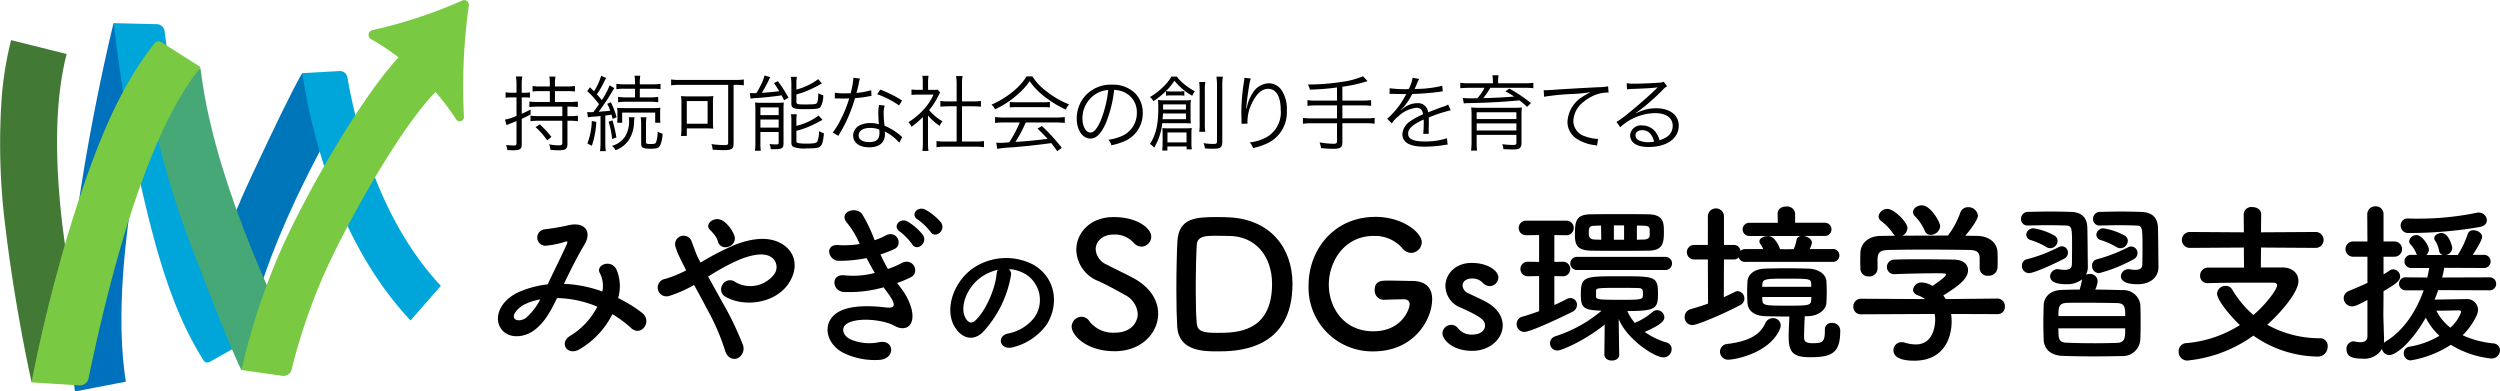
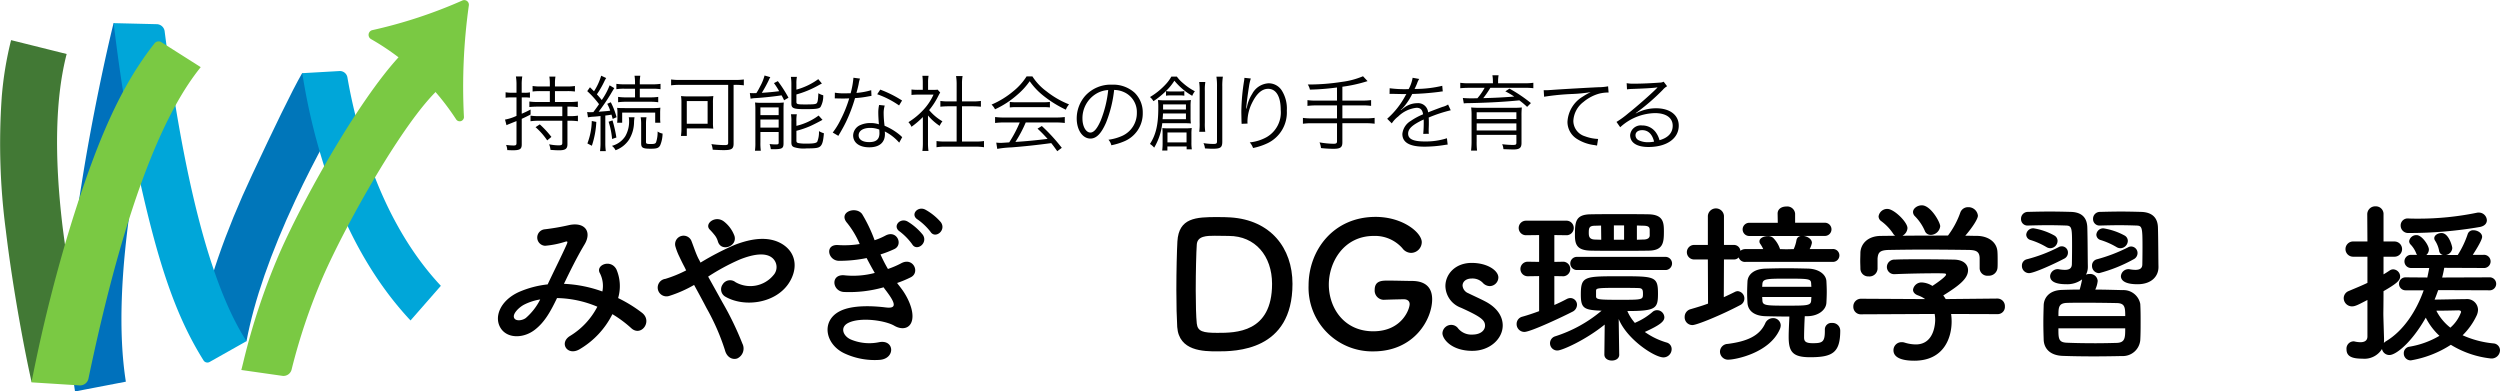
<svg xmlns="http://www.w3.org/2000/svg" id="グループ_49" data-name="グループ 49" width="424" height="66.386" viewBox="0 0 424 66.386">
  <defs>
    <clipPath id="clip-path">
      <rect id="長方形_3" data-name="長方形 3" width="424" height="66.386" fill="none" />
    </clipPath>
    <clipPath id="clip-path-3">
      <rect id="長方形_1" data-name="長方形 1" width="79.517" height="65.367" fill="none" />
    </clipPath>
  </defs>
  <g id="グループ_48" data-name="グループ 48" clip-path="url(#clip-path)">
    <g id="グループ_47" data-name="グループ 47">
      <g id="グループ_46" data-name="グループ 46" clip-path="url(#clip-path)">
        <path id="パス_74" data-name="パス 74" d="M70.656,69.63c1.451-7.718,4.5-16.572,9.072-26.319,3.638-7.762,6.76-14.259,8.5-17.266,0,0,8.458,3.548,7.508,5.186-1.676,2.892-5.165,8.909-8.628,16.3-4.221,9-7.019,17.067-8.316,23.967Z" transform="translate(-36.987 -13.634)" fill="#0076ba" />
        <path id="パス_75" data-name="パス 75" d="M24.879,59.885A146,146,0,0,1,26.826,35.7c1.725-11.12,4.3-22.858,5.455-27.462l8.26,4.732c-1.116,4.453-3.439,13.719-5.089,24.361-2,12.921-2.37,23.591-1.088,31.711L25.742,70.7a76.772,76.772,0,0,1-.862-10.811" transform="translate(-13.018 -4.31)" fill="#0071bc" />
        <path id="パス_76" data-name="パス 76" d="M40.424,8.233l7.381.179a1.383,1.383,0,0,1,1.287,1.259c4.026,31.213,9.285,45.378,13.878,52.5L56.71,65.7a.774.774,0,0,1-1.046-.29c-4.645-7.428-7.57-16.116-10.715-30.146-2.535-11.305-3.839-21.649-4.331-25.542-.084-.669-.157-1.246-.193-1.484" transform="translate(-21.161 -4.31)" fill="#00a6d9" />
        <path id="パス_77" data-name="パス 77" d="M107.54,25.643l6.37-.364a1.3,1.3,0,0,1,1.314,1.129,92.125,92.125,0,0,0,3.761,14.478c2.986,8.451,7.051,15.455,12.081,20.82l-5.145,5.877c-5.8-6.189-10.458-14.171-13.834-23.727a104.2,104.2,0,0,1-4.343-17.092c-.085-.488-.159-.91-.2-1.12" transform="translate(-56.295 -13.232)" fill="#00a6d9" />
        <path id="パス_102" data-name="パス 102" d="M2.786-8.022v3.136a7.863,7.863,0,0,1-1.946.63l.252.952a5.422,5.422,0,0,1,.546-.238c.49-.2.728-.294,1.148-.462V-.266c0,.322-.112.406-.5.406a10.56,10.56,0,0,1-1.26-.1,2.861,2.861,0,0,1,.2.882c.49.014.686.028.91.028,1.232,0,1.54-.2,1.54-.994v-4.34c.644-.294.868-.406,1.5-.728v-.854a15.075,15.075,0,0,1-1.5.714V-8.022H4.13a6.135,6.135,0,0,1,.938.056v-.91a4.318,4.318,0,0,1-.952.07H3.668v-1.358a7.9,7.9,0,0,1,.1-1.4H2.688a8.394,8.394,0,0,1,.1,1.414v1.344h-.8A6.257,6.257,0,0,1,.938-8.89v.924a7.838,7.838,0,0,1,1.036-.056ZM8.442-9.086v1.848H6.4A9.627,9.627,0,0,1,4.97-7.322v.938A13.092,13.092,0,0,1,6.4-6.454h4.158v1.61H6.594a8.312,8.312,0,0,1-1.428-.084v.952A10.449,10.449,0,0,1,6.594-4.06h3.962V-.294c0,.322-.14.406-.616.406A7.689,7.689,0,0,1,8.316-.07a3.392,3.392,0,0,1,.238.952C9.17.924,9.59.952,10,.952c1.078,0,1.428-.252,1.428-1.036V-4.06h.42a9.249,9.249,0,0,1,1.358.084v-.952a7.551,7.551,0,0,1-1.358.084h-.42v-1.61h.336a9.892,9.892,0,0,1,1.428.084v-.952a9.5,9.5,0,0,1-1.428.084H9.31V-9.086h2.058a9.542,9.542,0,0,1,1.33.07v-.938a8.34,8.34,0,0,1-1.33.084H9.31v-.56a6.761,6.761,0,0,1,.084-1.12H8.358a7.135,7.135,0,0,1,.084,1.12v.56H6.832a8.146,8.146,0,0,1-1.316-.084v.938a9.578,9.578,0,0,1,1.316-.07ZM6.02-2.968A11.42,11.42,0,0,1,7.994-.728l.714-.588A16.128,16.128,0,0,0,6.734-3.444Zm8.89-1.666a5.772,5.772,0,0,1,.91-.112c.266-.014.56-.042,1.218-.112V-.294a10.38,10.38,0,0,1-.084,1.386h.98A9.665,9.665,0,0,1,17.85-.294V-4.942c.462-.056.588-.07,1.05-.154.084.28.112.378.2.728l.658-.294a12.207,12.207,0,0,0-.98-2.534l-.6.266a7.125,7.125,0,0,1,.5,1.162c-.462.07-.728.084-1.96.182a34.465,34.465,0,0,0,1.96-2.856c.546-.924.546-.924.7-1.148l-.8-.476a11.105,11.105,0,0,1-1.33,2.492c-.35-.434-.406-.5-.826-.966a15.976,15.976,0,0,0,1.316-2.31A3.421,3.421,0,0,1,18-11.3L17.15-11.7a10.1,10.1,0,0,1-1.218,2.646l-.686-.686-.462.658a15.214,15.214,0,0,1,2,2.212c-.392.574-.392.574-.966,1.344-.182.014-.462.014-.56.014a2.96,2.96,0,0,1-.49-.028Zm7.98-4.858v1.47H21.406a9.265,9.265,0,0,1-1.386-.084v.91a9.529,9.529,0,0,1,1.386-.084h4.046a9.061,9.061,0,0,1,1.372.084v-.91a9.4,9.4,0,0,1-1.386.084H23.7v-1.47h2.114a9.213,9.213,0,0,1,1.4.084v-.91a9.549,9.549,0,0,1-1.414.084H23.7v-.294a6.707,6.707,0,0,1,.084-1.162h-.98a6.76,6.76,0,0,1,.084,1.148v.308H21.154a9.627,9.627,0,0,1-1.428-.084v.91a8.043,8.043,0,0,1,1.414-.084ZM15.554-4.018A11.266,11.266,0,0,1,14.812-.21l.756.392a14.875,14.875,0,0,0,.756-4.046Zm2.856.126A13.354,13.354,0,0,1,19-.966l.728-.252a21.659,21.659,0,0,0-.658-2.9Zm2.3.168V-5.446h5.6v1.722h.882a6.206,6.206,0,0,1-.042-.84v-.8a8.286,8.286,0,0,1,.042-.91,9.994,9.994,0,0,1-1.47.07H21.182c-.686,0-1.05-.014-1.33-.042a5.093,5.093,0,0,1,.056.924v.7a6.417,6.417,0,0,1-.056.9Zm3.136-.924a6.659,6.659,0,0,1,.084,1.176V-.224c0,.756.28.91,1.624.91,1.022,0,1.344-.112,1.6-.574a5.3,5.3,0,0,0,.406-2,1.964,1.964,0,0,1-.84-.35A5.387,5.387,0,0,1,26.46-.406c-.112.238-.308.294-.91.294-.658,0-.8-.056-.8-.336V-3.472a6.659,6.659,0,0,1,.084-1.176Zm-2.016,0a3.2,3.2,0,0,1,.056.63,5.013,5.013,0,0,1-.644,2.576A3.858,3.858,0,0,1,18.97.2a2.035,2.035,0,0,1,.616.742A4.638,4.638,0,0,0,21.854-.826a5.768,5.768,0,0,0,.868-2.954,5.853,5.853,0,0,1,.084-.868Zm16.856-5.5V-.322c0,.322-.112.392-.63.392A17.231,17.231,0,0,1,35.84-.1a3.359,3.359,0,0,1,.224.952c.756.042,1.386.07,1.862.07,1.358,0,1.68-.21,1.68-1.12V-10.15h.28a11.192,11.192,0,0,1,1.456.084v-.994a11.194,11.194,0,0,1-1.484.084h-9.38a10.68,10.68,0,0,1-1.47-.084v.994a11.42,11.42,0,0,1,1.47-.084ZM36.106-7.07a6.566,6.566,0,0,1,.07-1.176,11.063,11.063,0,0,1-1.316.056H31.99a10.658,10.658,0,0,1-1.3-.056,7.3,7.3,0,0,1,.07,1.218V-2.6a7.54,7.54,0,0,1-.084,1.12h.994V-2.758h3.318c.406,0,.9.014,1.176.042a6.944,6.944,0,0,1-.056-1.036Zm-4.438-.322H35.2v3.836H31.668ZM42.49-7.8a5.582,5.582,0,0,1,.826-.1C44.688-7.98,46.7-8.2,47.74-8.372c.182.322.224.406.434.84l.742-.434A21.816,21.816,0,0,0,47.11-10.78l-.658.336a12.252,12.252,0,0,1,.882,1.372c-.994.126-1.54.182-2.94.28a23.54,23.54,0,0,0,1.162-2.114,3.364,3.364,0,0,1,.28-.546l-.98-.28a7.97,7.97,0,0,1-.77,1.89A10.864,10.864,0,0,1,43.47-8.75c-.406.014-.406.014-.49.014-.112,0-.42-.014-.616-.014Zm7.77-2.478a5.51,5.51,0,0,1,.084-1.218H49.322a7.545,7.545,0,0,1,.084,1.218v3.3c0,.812.35.952,2.352.952,1.806,0,2.352-.07,2.59-.364a3.779,3.779,0,0,0,.462-1.988,3.056,3.056,0,0,1-.826-.35c-.056,1.246-.126,1.61-.35,1.75-.2.126-.616.154-1.89.154-1.33,0-1.484-.042-1.484-.434v-1.26A16.6,16.6,0,0,0,53.8-9.954c.56-.308.56-.308.784-.42l-.616-.742a11.307,11.307,0,0,1-3.71,1.778Zm0,6.342a5.985,5.985,0,0,1,.07-1.218h-.994a6.4,6.4,0,0,1,.07,1.26v3.5c0,.462.112.672.448.812A5.326,5.326,0,0,0,52,.63c1.54,0,2.016-.07,2.324-.364.336-.322.49-.868.6-2.2a3.8,3.8,0,0,1-.84-.364A4.209,4.209,0,0,1,53.788-.49c-.182.224-.63.308-1.736.308a7.556,7.556,0,0,1-1.344-.07c-.35-.056-.448-.154-.448-.434V-2.352a15.469,15.469,0,0,0,2.24-.756c.49-.21,1.568-.756,2.184-1.106l-.658-.728a10.3,10.3,0,0,1-3.766,1.75ZM43.3-.378a9.289,9.289,0,0,1-.07,1.4h.994a9.477,9.477,0,0,1-.07-1.428v-1.75H47.25V-.35c0,.252-.084.308-.462.308a8.2,8.2,0,0,1-1.078-.07,3.919,3.919,0,0,1,.21.868c.182.014.336.014.434.014,1.5,0,1.722-.14,1.722-1.036v-5.95c0-.252.014-.672.042-.938A10.4,10.4,0,0,1,46.83-7.1H44.38a8.461,8.461,0,0,1-1.134-.056A11.467,11.467,0,0,1,43.3-5.866Zm.854-5.95H47.25v1.316H44.156Zm0,2.058H47.25V-2.9H44.156Zm15.778-7.084a14.4,14.4,0,0,1-.476,2.632c-.266,0-.728.014-1.008.014a8.847,8.847,0,0,1-1.666-.112l-.014.966h.182c.042,0,.154,0,.308.014.21,0,.686.014.924.014.21,0,.686-.014,1.036-.028a20.963,20.963,0,0,1-1.456,3.612A12.36,12.36,0,0,1,56.42-2.058l.952.56c.07-.112.154-.28.28-.476.532-.924.658-1.162.994-1.834A26.083,26.083,0,0,0,60.2-7.9a16.9,16.9,0,0,0,2.3-.294c.336-.056.336-.056.49-.084l-.042-.966a11.65,11.65,0,0,1-2.506.462c.2-.714.28-1.05.378-1.526a4.385,4.385,0,0,1,.224-.9ZM68.18-7.49a19.3,19.3,0,0,0-3.7-1.848l-.518.784a15.184,15.184,0,0,1,3.71,1.9Zm.028,6.2a1.417,1.417,0,0,1-.252-.224,10.057,10.057,0,0,0-2.744-1.694,16.7,16.7,0,0,1-.154-2.128,4.3,4.3,0,0,1,.182-1.3l-.952-.1a5.669,5.669,0,0,0-.14,1.358c0,.35.028,1.008.1,1.918a4.62,4.62,0,0,0-1.414-.21,4.091,4.091,0,0,0-1.652.308,1.985,1.985,0,0,0-1.3,1.778c0,1.246,1.05,2.03,2.73,2.03,1.708,0,2.66-.8,2.66-2.24a2.9,2.9,0,0,0-.028-.448,8.008,8.008,0,0,1,2.45,1.9ZM64.316-2.562s.028.434.028.6c0,1.05-.546,1.526-1.75,1.526-1.106,0-1.778-.434-1.778-1.148,0-.77.756-1.26,1.946-1.26A4.154,4.154,0,0,1,64.316-2.562Zm8.26-2.394A9.1,9.1,0,0,0,74.55-3.192a3.362,3.362,0,0,1,.476-.77,8.489,8.489,0,0,1-2.254-1.9,12.066,12.066,0,0,0,1.54-2.38c.154-.294.238-.448.336-.6l-.434-.49A5.1,5.1,0,0,1,73.4-9.3H72.59v-1.288a5.967,5.967,0,0,1,.084-1.092h-1.05a8.034,8.034,0,0,1,.07,1.078v1.3h-.826a9.193,9.193,0,0,1-1.092-.056v.924a9.676,9.676,0,0,1,1.12-.056h2.618a9.493,9.493,0,0,1-1.736,2.6,12.058,12.058,0,0,1-2.52,2.072,2.634,2.634,0,0,1,.518.784,14.354,14.354,0,0,0,1.932-1.652V-.322a9.529,9.529,0,0,1-.084,1.386H72.66a9.061,9.061,0,0,1-.084-1.372Zm4.858-2.38H76.048a8.934,8.934,0,0,1-1.372-.084v.98c.434-.042.9-.07,1.372-.07h1.386V-.532h-1.9a9.739,9.739,0,0,1-1.512-.084V.434a9.249,9.249,0,0,1,1.5-.1h5.04a9.551,9.551,0,0,1,1.512.1V-.616a9.739,9.739,0,0,1-1.512.084H78.344V-6.51h1.834c.49,0,.938.028,1.372.07v-.98a9.061,9.061,0,0,1-1.372.084H78.344V-10.36a6.6,6.6,0,0,1,.1-1.274H77.336a8.311,8.311,0,0,1,.1,1.274Zm10.7,3.57A21.106,21.106,0,0,1,86.352-.392c-1.26.084-1.26.084-1.484.084a6.48,6.48,0,0,1-.714-.042L84.322.714A16.8,16.8,0,0,1,86.688.462c2.184-.168,4.3-.392,6.79-.728.294.364.476.6,1.022,1.372l.77-.574a30.28,30.28,0,0,0-3.388-3.7l-.728.448c.616.574.868.826,1.708,1.736-2.072.252-3.528.392-5.46.518a21.059,21.059,0,0,0,1.75-3.3h5.026a12.155,12.155,0,0,1,1.6.084V-4.69a11.864,11.864,0,0,1-1.6.084H85.554a12.008,12.008,0,0,1-1.6-.084v1.008a12.008,12.008,0,0,1,1.6-.084Zm1.162-7.812a10.3,10.3,0,0,1-2.226,2.492A14.688,14.688,0,0,1,83.356-6.8a2.81,2.81,0,0,1,.588.8,15.379,15.379,0,0,0,3.78-2.464,12.116,12.116,0,0,0,2.1-2.3,11.624,11.624,0,0,0,2.24,2.394,19.234,19.234,0,0,0,3.892,2.436,2.965,2.965,0,0,1,.546-.9,15.122,15.122,0,0,1-3.864-2.24,9.415,9.415,0,0,1-2.352-2.506ZM86.45-6.314a8.051,8.051,0,0,1,1.092-.056h4.536a8.618,8.618,0,0,1,1.176.056v-.938a8.488,8.488,0,0,1-1.176.056H87.556a7.391,7.391,0,0,1-1.106-.056Zm17.7-2.968a4.029,4.029,0,0,1,1.624.35A3.691,3.691,0,0,1,108-5.418a4.226,4.226,0,0,1-2.478,3.92,8.392,8.392,0,0,1-2.338.658,2.225,2.225,0,0,1,.49.938A10.83,10.83,0,0,0,105.8-.546,5.1,5.1,0,0,0,109-5.376a4.686,4.686,0,0,0-1.358-3.416,5.42,5.42,0,0,0-3.85-1.386,5.847,5.847,0,0,0-4.522,1.862A5.824,5.824,0,0,0,97.8-4.452c0,1.96.994,3.416,2.324,3.416,1.008,0,1.834-.84,2.646-2.688A20.986,20.986,0,0,0,104.146-9.282Zm-1.008.014a19.229,19.229,0,0,1-1.274,5.18c-.6,1.372-1.162,2.03-1.75,2.03-.756,0-1.344-1.036-1.344-2.38a4.841,4.841,0,0,1,2.282-4.172A4.421,4.421,0,0,1,103.138-9.268Zm10.71-2.282a6.538,6.538,0,0,1-.91,1.26,11.955,11.955,0,0,1-2.716,2.212,2.529,2.529,0,0,1,.588.7A14.075,14.075,0,0,0,112.938-9.1a9.268,9.268,0,0,0,1.428-1.75,11.006,11.006,0,0,0,3.024,2.562,3.256,3.256,0,0,1,.448-.77,10.054,10.054,0,0,1-2.03-1.4,5.745,5.745,0,0,1-1.022-1.092Zm-.91,3.248a4.136,4.136,0,0,1,.812-.056h1.526a3.848,3.848,0,0,1,.77.056v-.784a4.3,4.3,0,0,1-.826.056h-1.442a4.458,4.458,0,0,1-.84-.056Zm3.5,8.61V.784h.882a6.9,6.9,0,0,1-.07-1.148V-1.778a7.274,7.274,0,0,1,.056-1.05,7.46,7.46,0,0,1-.994.056h-2.94a9.372,9.372,0,0,1-1.05-.042c.028.336.042.56.042,1.106v1.54a9.42,9.42,0,0,1-.07,1.162h.882V.308Zm-3.248-2.38h3.234v1.68H113.19Zm5.376-8.554A9.949,9.949,0,0,1,118.65-9.1v5.348a9.888,9.888,0,0,1-.07,1.568H119.6a9.447,9.447,0,0,1-.07-1.568V-9.1a7.955,7.955,0,0,1,.084-1.526ZM116.158-3.64c.448,0,.672.014,1.008.042a7.151,7.151,0,0,1-.056-1.05V-6.51a7.613,7.613,0,0,1,.056-1.064,9.039,9.039,0,0,1-1.092.056h-3.136a12.834,12.834,0,0,1-1.358-.056,11.063,11.063,0,0,1,.056,1.316c0,2.842-.392,4.55-1.414,6.132a3.251,3.251,0,0,1,.714.63,10.145,10.145,0,0,0,1.372-4.144Zm-3.71-2.324v-.868h3.878v.868Zm3.878.672v.966h-3.962c.042-.42.056-.574.07-.966Zm5.166-6.244a10.279,10.279,0,0,1,.1,1.708V-.546c0,.336-.112.42-.6.42a10.359,10.359,0,0,1-1.694-.14,2.7,2.7,0,0,1,.252.9c.63.042.966.056,1.288.056,1.372,0,1.652-.21,1.652-1.232v-9.3a9.978,9.978,0,0,1,.1-1.694Zm4.746.2a2.806,2.806,0,0,1-.042.448,35.389,35.389,0,0,0-.476,5.166V-5.4l.028,1.456.014.252v.154l1.008-.042c-.014-.21-.014-.28-.014-.336a7.306,7.306,0,0,1,.756-3.122c.8-1.638,1.694-2.436,2.758-2.436,1.344,0,2.128,1.3,2.128,3.556a4.821,4.821,0,0,1-2.408,4.648,7.4,7.4,0,0,1-2.842.882,2.889,2.889,0,0,1,.56.952A10.6,10.6,0,0,0,130.2-.266a5.776,5.776,0,0,0,3.234-5.5,5.75,5.75,0,0,0-.84-3.4,2.635,2.635,0,0,0-2.24-1.246,3.339,3.339,0,0,0-2.8,1.806,6.247,6.247,0,0,0-.854,2.086c-.07.294-.07.294-.1.406l-.056-.014c.042-.714.238-2.24.462-3.654a7.936,7.936,0,0,1,.322-1.442Zm15.708,3.864h-3.528a10.346,10.346,0,0,1-1.484-.084v.98a11.5,11.5,0,0,1,1.484-.084h3.528v2.2h-4.312a10,10,0,0,1-1.47-.084v.994a10.54,10.54,0,0,1,1.47-.084h4.312V-.56c0,.308-.14.406-.588.406a15.105,15.105,0,0,1-2.38-.238,3.292,3.292,0,0,1,.252.966,20.368,20.368,0,0,0,2.1.126c1.19,0,1.526-.238,1.526-1.106V-3.64h4a10.681,10.681,0,0,1,1.47.084V-4.55a10.265,10.265,0,0,1-1.47.084h-4v-2.2h3.388a10.62,10.62,0,0,1,1.484.084v-.98a10.346,10.346,0,0,1-1.484.084h-3.388V-9.828a24.782,24.782,0,0,0,4.27-.952l-.77-.826a13.606,13.606,0,0,1-3.57.952,36.717,36.717,0,0,1-5.8.448,2.559,2.559,0,0,1,.364.868,40.487,40.487,0,0,0,4.592-.364Zm11.928-1.946a19.589,19.589,0,0,1-3-.154l-.014.966a2.483,2.483,0,0,1,.308-.014h.224c.518.014,1.834.042,2.058.042a1.551,1.551,0,0,0,.266-.028l-.126.21a13.931,13.931,0,0,1-3.136,4l.784.784a4.632,4.632,0,0,1,1.078-1.162,5.259,5.259,0,0,1,3.122-1.484c.658,0,.994.336,1.106,1.106a10.868,10.868,0,0,0-2.086,1.12,2.9,2.9,0,0,0-1.428,2.212c0,1.442,1.218,2.156,3.724,2.156a21.719,21.719,0,0,0,3.4-.28,5.51,5.51,0,0,1,.56-.07l-.126-1.078a11.73,11.73,0,0,1-3.738.546c-1.974,0-2.842-.406-2.842-1.33,0-.84.728-1.5,2.632-2.394a3.681,3.681,0,0,1,.014.42,20.131,20.131,0,0,1-.084,2.016l.952-.014a3.043,3.043,0,0,1-.028-.5c0-.126,0-.322.014-.63.014-.28.014-.588.014-.77,0-.35,0-.49-.028-.854a23.244,23.244,0,0,1,3.738-1.232l-.448-.98a3.08,3.08,0,0,1-.952.406c-.616.224-1.414.518-2.436.924a1.7,1.7,0,0,0-1.848-1.554,3.726,3.726,0,0,0-2.114.686c-.14.1-.14.1-.644.49a.108.108,0,0,1-.028-.042v-.014a.014.014,0,0,0,.014-.014,2.3,2.3,0,0,1,.182-.14c.056-.042.336-.364.476-.532A10.324,10.324,0,0,0,154.7-8.6a45.2,45.2,0,0,0,4.62-.364,4.364,4.364,0,0,1,.56-.07l-.084-.952a19.7,19.7,0,0,1-4.41.532,2.383,2.383,0,0,0-.294.014c.07-.126.252-.5.434-.952a2.974,2.974,0,0,1,.364-.756l-1.12-.2a5.941,5.941,0,0,1-.672,1.918Zm14.518-.994h-4.1a9.706,9.706,0,0,1-1.442-.084v.924a14.031,14.031,0,0,1,1.414-.07h2.716a10.388,10.388,0,0,1-1.218,1.764c-.476.014-.63.014-.91.014a15.345,15.345,0,0,1-1.568-.056L163.45-7a4.461,4.461,0,0,1,.63-.042q4.872-.084,8.792-.476a14.539,14.539,0,0,1,1.316,1.106l.644-.644a23.971,23.971,0,0,0-3.64-2.45l-.7.462A12.44,12.44,0,0,1,172-8.162c-2,.154-3.36.224-5.25.266a15.212,15.212,0,0,0,1.2-1.75h5.894a11.155,11.155,0,0,1,1.4.07V-10.5a9.706,9.706,0,0,1-1.442.084h-4.536v-.336a5.477,5.477,0,0,1,.084-1.022h-1.05a5.584,5.584,0,0,1,.084,1.022Zm3.976,8.75v1.3c0,.35-.084.406-.616.406a15.066,15.066,0,0,1-1.792-.126,2.556,2.556,0,0,1,.21.84c1.008.042,1.568.056,1.666.056,1.064,0,1.4-.266,1.4-1.106v-4.55a12.8,12.8,0,0,1,.056-1.47,12.557,12.557,0,0,1-1.512.056h-5.46a14.856,14.856,0,0,1-1.624-.056,9.389,9.389,0,0,1,.07,1.344V-.6a13.246,13.246,0,0,1-.084,1.6H165.7a11.217,11.217,0,0,1-.07-1.54v-1.12Zm0-2.688h-6.734V-5.5h6.734Zm0,.742v1.2h-6.734v-1.2Zm4.7-4.522A41.121,41.121,0,0,1,181.9-8.6a27.131,27.131,0,0,0,3.08-.308,9.164,9.164,0,0,0-1.33.742,5.307,5.307,0,0,0-2.618,4.3,3.408,3.408,0,0,0,1.554,2.856A7.062,7.062,0,0,0,185.612.07c.224.042.28.056.434.084l.182-1.134h-.14a7.175,7.175,0,0,1-2.1-.448,2.745,2.745,0,0,1-1.96-2.59,4.279,4.279,0,0,1,1.722-3.234,7.109,7.109,0,0,1,2.688-1.414,6.493,6.493,0,0,1,1.568-.182l-.084-1.05a9.4,9.4,0,0,1-1.666.154c-1.806.084-6.286.336-7.952.462-.434.028-.6.042-.8.042H177ZM191.128-9.38a6.9,6.9,0,0,1,.756-.07c2.128-.07,3.808-.168,4.256-.252a.542.542,0,0,1,.126-.014l.028.028-.056.056-.056.056-.2.2c-.966.952-3.178,2.9-4.676,4.088a15.6,15.6,0,0,1-1.96,1.428l.63.9a8.984,8.984,0,0,1,5.894-2.394c1.89,0,3.01.8,3.01,2.142,0,1.19-.77,2.044-2.24,2.45A4.008,4.008,0,0,0,196-2.114a2.82,2.82,0,0,0-2.31-1.148,1.819,1.819,0,0,0-2.03,1.638c0,1.288,1.134,2.016,3.108,2.016,3.108,0,5.138-1.442,5.138-3.626,0-1.792-1.5-2.94-3.836-2.94a7.094,7.094,0,0,0-3.43.868l-.028-.042a35.924,35.924,0,0,0,4.606-3.976,2.584,2.584,0,0,1,.714-.588l-.588-.77a1.432,1.432,0,0,1-.672.154c-1.26.1-3.122.182-4.284.182a6.466,6.466,0,0,1-1.316-.084ZM195.72-.518a5.041,5.041,0,0,1-1.022.1,3.577,3.577,0,0,1-1.568-.322.955.955,0,0,1-.56-.854c0-.532.434-.868,1.134-.868C194.712-2.464,195.412-1.792,195.72-.518Z" transform="translate(84.811 24.538)" />
        <g id="グループ_45" data-name="グループ 45" style="mix-blend-mode: multiply;isolation: isolate">
          <g id="グループ_44" data-name="グループ 44">
            <g id="グループ_43" data-name="グループ 43" clip-path="url(#clip-path-3)">
-               <path id="パス_78" data-name="パス 78" d="M52.22,25.744c1,8.663,3.69,18.732,7.981,29.93,3.418,8.917,6.362,16.39,8.055,19.876,0,0,9.618-3.12,8.7-5.02-1.628-3.353-5.015-10.329-8.268-18.817-3.965-10.345-6.43-19.516-7.328-27.26Z" transform="translate(-27.336 -12.801)" fill="#47a877" />
+               <path id="パス_78" data-name="パス 78" d="M52.22,25.744Z" transform="translate(-27.336 -12.801)" fill="#47a877" />
              <path id="パス_79" data-name="パス 79" d="M.283,24.125a112.69,112.69,0,0,0,.7,22.393c1.237,10.373,3.378,21.4,4.376,25.734L14.763,68.7a214.315,214.315,0,0,1-4.158-22.851c-1.438-12.054-1.2-21.884.7-29.215l-9.424-2.35a58.547,58.547,0,0,0-1.6,9.842" transform="translate(0 -7.477)" fill="#427935" />
              <path id="パス_80" data-name="パス 80" d="M11.187,72.558l8.166.517a1.456,1.456,0,0,0,1.51-1.176C27.514,40.108,34.323,26.005,39.9,19.1l-6.667-4.229a.884.884,0,0,0-1.176.2c-5.656,7.216-9.5,15.894-13.965,30.057A263.468,263.468,0,0,0,11.5,71.047c-.14.681-.262,1.269-.318,1.512" transform="translate(-5.856 -7.712)" fill="#7ac943" />
              <path id="パス_81" data-name="パス 81" d="M85.873,71.584l7.009,1a1.418,1.418,0,0,0,1.539-1.124A100.846,100.846,0,0,1,99.7,55.827c3.954-9.053,13.767-26.521,19.74-31.972l-5.228-6.978c-6.89,6.288-17.431,24.781-21.9,35.018a114.043,114.043,0,0,0-6.123,18.471c-.132.531-.246.991-.311,1.218" transform="translate(-44.953 -8.835)" fill="#7ac943" />
              <path id="パス_82" data-name="パス 82" d="M147.355,19.756A99.215,99.215,0,0,1,148.181.983a.793.793,0,0,0-1.024-.926,81.364,81.364,0,0,1-15.382,5.064.828.828,0,0,0-.157,1.52,42.125,42.125,0,0,1,14.409,13.59.721.721,0,0,0,1.328-.475" transform="translate(-68.675 0)" fill="#7ac943" />
            </g>
          </g>
        </g>
        <path id="パス_83" data-name="パス 83" d="M188.563,89.965a21.948,21.948,0,0,1,6.37,1.292,4.745,4.745,0,0,0-.411-3.082c-.822-1.38,1.82-2.5,2.789-.675a7.17,7.17,0,0,1,.293,4.873,23.179,23.179,0,0,1,4.05,2.495c1.849,1.438-.146,4.139-1.82,2.613a20.065,20.065,0,0,0-3.2-2.378,14.331,14.331,0,0,1-5.577,5.958c-2.055,1.2-3.522-1.086-1.614-2.26a12.544,12.544,0,0,0,4.638-4.961,18.333,18.333,0,0,0-6.839-1.467c-1.086,2.26-2.084,4.08-3.757,5.371-1.761,1.38-4.344,1.556-5.606,0-1.5-1.879-.411-4.931,2.964-6.428a16.685,16.685,0,0,1,4.814-1.262c1.027-2.2,2.377-4.872,3.2-6.722.176-.411.264-.646-.176-.528a15.486,15.486,0,0,1-3.464.7,1.4,1.4,0,0,1-.089-2.789,38.788,38.788,0,0,0,4.227-.734c2.671-.528,3.845,1.2,2.524,3.346-1.233,2.055-2.407,4.433-3.463,6.634Zm-6.9,3.522c-.763.382-2.143,1.614-1.644,2.348.352.5,1.409.323,1.937-.088a10.215,10.215,0,0,0,2.436-3.141,9.325,9.325,0,0,0-2.73.881" transform="translate(-92.771 -41.821)" />
        <path id="パス_84" data-name="パス 84" d="M244.968,91.966a52.092,52.092,0,0,1,3.464,7.133,1.851,1.851,0,0,1-.881,2.524c-.763.264-1.761-.147-2.084-1.438a37.936,37.936,0,0,0-3.111-7.1c-.7-1.35-1.438-2.7-2.113-3.933A21.034,21.034,0,0,1,236.074,91a1.49,1.49,0,1,1-.7-2.877,21.136,21.136,0,0,0,3.522-1.438c-.146-.294-.264-.558-.411-.822-.264-.5-.528-1.056-.792-1.614a10.116,10.116,0,0,1-.617-1.614,1.44,1.44,0,0,1,2.76-.822c.381.969.675,1.938,1.145,2.877.117.205.235.44.352.675a46,46,0,0,1,5.842-3.023c2.906-1.116,5.812-1.5,8.072-.088,2.5,1.585,2.583,4.433.939,6.78-2.348,3.317-7.544,3.934-10.685,2.084a1.432,1.432,0,0,1-.411-2.055,1.462,1.462,0,0,1,2.172-.382,5.079,5.079,0,0,0,6.428-1.174,2.04,2.04,0,0,0-.294-3.024c-1.086-.792-2.964-.616-5.4.353a36.406,36.406,0,0,0-5.371,2.906c.734,1.321,1.555,2.789,2.348,4.227m-.7-10.215a3.034,3.034,0,0,0-.646-1.174,9.87,9.87,0,0,0-.734-.822c-.969-1,1-2.524,2.466-1.321a5.487,5.487,0,0,1,1.732,2.407c.529,1.791-2.289,2.789-2.818.91" transform="translate(-122.524 -40.827)" />
        <path id="パス_85" data-name="パス 85" d="M306.987,87.723c1.056,1.35,2.231,3.7,1.907,5.372-.294,1.526-1.7,1.791-3.023,1.027-1.556-.91-5.724-1.5-7.779-.5-1.526.734-.91,2.289.44,2.847a8.106,8.106,0,0,0,4.755.44c2.612-.5,2.789,2.759.147,2.994a12.092,12.092,0,0,1-5.812-1c-3.464-1.468-4.285-5.577-1-7.25,2.172-1.116,5.783-.881,7.72-.646,1.585.205,2.054-.235.352-2.525-.205-.294-.44-.558-.646-.881a21.171,21.171,0,0,1-6.751.792c-2.025-.147-2.29-3.141.205-2.818a14.3,14.3,0,0,0,5.049-.411c-.44-.763-.91-1.614-1.38-2.525a23.054,23.054,0,0,1-4.667.47c-1.908,0-2.5-2.848-.147-2.671a16.264,16.264,0,0,0,3.64-.176,15.154,15.154,0,0,0-2.113-3.551c-1.644-1.849,1.468-2.964,2.525-1.526a25.332,25.332,0,0,1,2.113,4.432,11.213,11.213,0,0,0,1.849-.792c1.938-1.027,3.053,1.556,1.5,2.29a18.756,18.756,0,0,1-2.348.91,24.346,24.346,0,0,0,1.262,2.466,15.481,15.481,0,0,0,2.2-.939c2.054-1.174,3.317,1.526,1.673,2.348a18.4,18.4,0,0,1-2.319.969c.206.294.44.558.646.851m1.907-7.426a10.262,10.262,0,0,0-2.084-2.142c-1.35-.881.059-2.436,1.321-1.7a9.8,9.8,0,0,1,2.583,2.26c.91,1.409-1.056,2.876-1.82,1.585m3.112-2.113a10.19,10.19,0,0,0-2.143-2.055c-1.38-.822-.029-2.377,1.262-1.7a9.552,9.552,0,0,1,2.642,2.143c.968,1.38-.969,2.877-1.761,1.614" transform="translate(-154.19 -38.874)" />
-         <path id="パス_86" data-name="パス 86" d="M348.507,94.8a18.8,18.8,0,0,1-4.822,9.668c-1.838,1.695-3.843.764-4.893-1.289-1.5-2.96.1-7.4,3.294-9.62a9.973,9.973,0,0,1,10.312-.549c3.7,2.22,4.3,6.612,2.22,10.025a9.982,9.982,0,0,1-5.824,3.939c-2.1.549-2.841-1.862-.788-2.339a7.4,7.4,0,0,0,4.44-2.674,5.152,5.152,0,0,0-1.313-7.3,6.185,6.185,0,0,0-2.96-.955,1.194,1.194,0,0,1,.334,1.1m-5.3.454c-2.22,1.718-3.413,4.893-2.411,6.731.358.692.978,1.05,1.575.525,1.79-1.575,3.461-5.371,3.7-7.949a1.686,1.686,0,0,1,.214-.74,7.911,7.911,0,0,0-3.079,1.432" transform="translate(-177.052 -48.069)" />
-         <path id="パス_87" data-name="パス 87" d="M388.664,100.006c-4.784,0-7.25-2.73-7.25-4.168a1.716,1.716,0,0,1,1.7-1.673,1.582,1.582,0,0,1,1.292.734,5.046,5.046,0,0,0,4.285,1.967c3.229,0,3.934-2.2,3.934-3.141a3.875,3.875,0,0,0-2.231-3.288c-1.291-.734-2.876-1.614-4.432-2.319a5.84,5.84,0,0,1-3.757-5.284c0-2.847,2.289-5.577,6.34-5.577s6.37,1.938,6.37,3.317a1.712,1.712,0,0,1-1.644,1.7,1.862,1.862,0,0,1-1.38-.7,4.283,4.283,0,0,0-3.376-1.35c-1.878,0-3.023,1.174-3.023,2.5a3.015,3.015,0,0,0,1.849,2.583c1.2.646,3.228,1.585,4.578,2.319,2.936,1.614,4.168,3.845,4.168,6.017,0,3.141-2.671,6.369-7.426,6.369" transform="translate(-199.663 -40.443)" />
        <path id="パス_88" data-name="パス 88" d="M425.638,100.035c-2.348,0-6.516-.03-6.809-4.139-.088-1.438-.147-3.816-.147-6.281,0-3.229.088-6.634.176-8.219.234-4.021,3.14-4.139,6.78-4.139.91,0,1.791.03,2.231.059,6.78.44,10.508,5.166,10.508,11.272,0,11.418-9.686,11.448-12.739,11.448m-.411-19.608c-1.409,0-2.994.029-3.082,1.5-.088,1.232-.176,4.608-.176,7.778,0,2.319.059,4.491.176,5.606.147,1.35,1.056,1.585,3.492,1.585,3.082,0,9.276,0,9.276-8.307,0-4.726-2.847-8.131-7.338-8.131,0,0-1.262-.029-2.348-.029" transform="translate(-219.172 -40.443)" />
        <path id="パス_89" data-name="パス 89" d="M481.857,91.168c-.294,0-1.761.029-3.376.088h-.059a1.566,1.566,0,0,1-1.467-1.7c0-1.556,1.262-1.556,2.231-1.556,1.438,0,3.082.059,4.05.059,2.524,0,3.464,1.292,3.464,3.112,0,3.346-2.994,8.835-9.98,8.835A10.809,10.809,0,0,1,465.742,88.82c0-5.959,4.2-11.624,11.36-11.624,4.667,0,7.837,2.7,7.837,4.285a1.842,1.842,0,0,1-1.79,1.82,1.881,1.881,0,0,1-1.5-.792,6.186,6.186,0,0,0-4.843-2.084c-5.136,0-7.631,4.491-7.631,8.248,0,3.9,2.524,7.925,7.543,7.925,4.843,0,6.164-3.757,6.164-4.608,0-.558-.44-.822-.969-.822Z" transform="translate(-243.807 -40.411)" />
        <path id="パス_90" data-name="パス 90" d="M518.466,108.492c-3.581,0-5.078-2.026-5.078-2.994a1.487,1.487,0,0,1,1.5-1.409,1.435,1.435,0,0,1,1.174.617,2.893,2.893,0,0,0,2.378,1.027c1.556,0,2.172-.822,2.172-1.5,0-.939-.646-1.5-4.08-3.053a4,4,0,0,1-2.642-3.669c0-2,1.644-3.933,4.462-3.933,2.7,0,4.52,1.32,4.52,2.466a1.492,1.492,0,0,1-1.468,1.468,1.674,1.674,0,0,1-1.2-.587,2.427,2.427,0,0,0-1.848-.7c-1,0-1.556.558-1.556,1.2a1.512,1.512,0,0,0,.969,1.291c.763.382,2.084.969,2.965,1.439,2.025,1.086,2.877,2.583,2.877,4.021,0,2.289-2.2,4.315-5.137,4.315" transform="translate(-268.749 -48.988)" />
        <path id="パス_91" data-name="パス 91" d="M543.6,86.718l-1.907.029h-.03a1.233,1.233,0,1,1,0-2.466h.03l1.907.03v-4.55l-2.23.029a1.233,1.233,0,1,1,0-2.466h6.956a1.236,1.236,0,0,1,0,2.466l-2.143-.029v4.55l1.556-.03h.03a1.239,1.239,0,0,1,0,2.466h-.03l-1.556-.029v4.9c.763-.323,1.468-.675,2.084-1a1.429,1.429,0,0,1,.646-.176,1.14,1.14,0,0,1,1.115,1.145,1.342,1.342,0,0,1-.822,1.2c-1.056.558-6.986,3.4-8.1,3.4a1.32,1.32,0,0,1-1.32-1.35,1.263,1.263,0,0,1,.969-1.233c.939-.264,1.908-.587,2.847-.939Zm13.591,13.326c0,.675-.617,1-1.262,1-.616,0-1.262-.323-1.262-1.027l.058-5.078c-3.258,2.642-7.25,4.4-8.013,4.4a1.229,1.229,0,0,1-.382-2.407,22.982,22.982,0,0,0,7.867-4.344c-.235,0-.47-.03-.675-.03-2.377-.147-2.847-.528-2.847-2.7,0-3.112.587-3.112,6.6-3.112,5.929,0,6.486,0,6.486,2.935,0,2.525-.323,2.965-5.2,2.965a7.685,7.685,0,0,0,1.291,2.025,1.273,1.273,0,0,1,.206-.117,10.763,10.763,0,0,0,2.818-1.791,1.186,1.186,0,0,1,.734-.264,1.255,1.255,0,0,1,1.233,1.2c0,.675-.646,1.291-3.317,2.495a12.307,12.307,0,0,0,3.7,1.791,1.135,1.135,0,0,1,.851,1.116,1.4,1.4,0,0,1-1.38,1.409c-1.526,0-6.194-3.053-7.6-6.516l.088,6.017ZM549.97,85.691a1.116,1.116,0,0,1,0-2.231h15.117a1.117,1.117,0,0,1,0,2.231Zm7.221-3.257c-1.644,0-3.258,0-4.755-.03-2.348-.03-2.759-.969-2.759-2.584,0-2.26.058-3.551,2.671-3.581,1.468-.029,3.111-.029,4.814-.029s3.434,0,5.019.029c2.5.06,2.583,1.41,2.583,2.935,0,1.85-.118,3.2-2.583,3.229-1.644.03-3.317.03-4.99.03m-3.082-4.286-1,.03c-1,0-1.086.352-1.086,1.174,0,.616.059,1.174,1.145,1.174l.969.03Zm-.852,12.005c0,.558.5.587,4.256.587,3.7,0,3.7-.03,3.7-1.057,0-.7-.118-.939-.881-.939-.94-.029-2.348-.029-3.669-.029-3.346,0-3.375.088-3.405.5Zm4.755-12.034h-1.731v2.436h1.731Zm4.344.7c-.029-.411-.206-.617-1.027-.646-.381,0-.763-.03-1.145-.03v2.407c.411,0,.792-.03,1.174-.03.734-.03.969-.323,1-.646Z" transform="translate(-282.567 -39.894)" />
        <path id="パス_92" data-name="パス 92" d="M609.934,82.893a1.11,1.11,0,0,1-1.175-.763,1.03,1.03,0,0,1-.822.352h-1.673l-.03,6.4q.969-.44,1.849-.881a1.2,1.2,0,0,1,.529-.146,1.247,1.247,0,0,1,.381,2.377c-3.228,1.7-7.338,3.376-8.072,3.376a1.309,1.309,0,0,1-1.321-1.38,1.349,1.349,0,0,1,1.028-1.321c1-.294,2-.587,2.935-.939l-.029-7.485h-2.378a1.234,1.234,0,0,1,0-2.466h2.378V75.085a1.369,1.369,0,0,1,2.73,0v4.932h1.673a1.1,1.1,0,0,1,1.116,1,1.322,1.322,0,0,1,.881-.294h2.994a6.33,6.33,0,0,0-.5-.881.665.665,0,0,1-.147-.44c0-.528.733-.881,1.409-.881a1.308,1.308,0,0,1,.91.294,4.812,4.812,0,0,1,1.174,1.908l1.057.03,1.262-.03a6.083,6.083,0,0,0,.47-1.526.85.85,0,0,1,.822-.7h-8.747a1.119,1.119,0,1,1,0-2.231h4.755l-.03-1.526V74.7c0-.822.734-1.2,1.468-1.2a1.342,1.342,0,0,1,1.5,1.2v1.555h4.961a1.119,1.119,0,1,1,0,2.231h-3.552c.7.089,1.439.529,1.439,1.175a3.393,3.393,0,0,1-.382,1.056h3.845a1.082,1.082,0,0,1,1.2,1.086,1.1,1.1,0,0,1-1.2,1.086Zm-2.877,16.584a1.376,1.376,0,0,1-1.468-1.35,1.337,1.337,0,0,1,1.291-1.321c3.171-.411,5.372-1.291,6.37-3.464a1.435,1.435,0,0,1,1.321-.91,1.259,1.259,0,0,1,1.32,1.233,1.77,1.77,0,0,1-.176.7c-1.79,4.021-7.573,5.107-8.659,5.107m16.32-5.136a1.094,1.094,0,0,1,1.2-1.086,1.308,1.308,0,0,1,1.409,1.291c0,3.757-1.321,4.52-5.107,4.52-2.964,0-3.64-.91-3.64-3.463,0-1.116.088-2.466.117-3.434-1.409,0-2.759-.03-4.05-.059-1.938-.059-2.965-.939-3.053-2.26-.029-.528-.059-1.086-.059-1.644,0-.7.03-1.409.059-2,.059-1.056.969-2.113,3.082-2.172,1.115-.03,2.29-.059,3.493-.059s2.466.029,3.7.059c1.849.059,3.053,1,3.112,2.142.03.528.059,1.174.059,1.82s-.03,1.262-.059,1.82c-.059,1.233-1.35,2.231-3.112,2.29h-.557c-.059,1.027-.118,2.612-.118,3.581,0,.646.206,1,1.468,1,1.614,0,2.055-.176,2.055-2.055v-.294Zm-2.29-7.221c0-.147-.029-.323-.029-.47-.03-.881-.206-.91-4.2-.91-3.434,0-4.021.03-4.08.94,0,.146-.03.294-.03.44Zm-8.336,1.732c0,.205.03.382.03.558.03.881.557.91,4.08.91,3.611,0,4.168,0,4.2-.939,0-.176.029-.352.029-.528Z" transform="translate(-313.88 -38.476)" />
        <path id="パス_93" data-name="パス 93" d="M676.208,91.5a9.235,9.235,0,0,1,.088,1.291c0,2.642-1.233,6.634-6.341,6.634-2.289,0-3.522-.617-3.522-1.761a1.359,1.359,0,0,1,1.38-1.38,1.377,1.377,0,0,1,.47.059,6.532,6.532,0,0,0,1.937.323c3.287,0,3.287-3.933,3.287-4.168a5.5,5.5,0,0,0-.088-1l-12.446.059a1.262,1.262,0,0,1-1.35-1.291,1.3,1.3,0,0,1,1.321-1.35l10.86.059a4.963,4.963,0,0,0-1.174-.616c-.617-.206-.881-.587-.881-.969a1.456,1.456,0,0,1,1.556-1.233,3.692,3.692,0,0,1,1.732.587c.763-.5,2.318-1.585,2.318-1.938,0-.117-.117-.176-.323-.176-.323-.03-.88-.03-1.556-.03-1.878,0-4.726.059-6.78.147h-.059a1.226,1.226,0,0,1-1.321-1.233,1.268,1.268,0,0,1,1.351-1.233c1.262-.059,2.847-.059,4.4-.059,2.143,0,4.285.029,5.636.059,1.673.029,2.378.881,2.378,1.79,0,1.439-1.556,2.642-4.2,4.286.147.205.293.411.411.616l8.747-.088a1.277,1.277,0,0,1,1.291,1.35,1.222,1.222,0,0,1-1.262,1.291Zm4.843-9.393c0-1.233-.646-1.438-1.849-1.468-2.348-.029-4.99-.059-7.543-.059-2.084,0-4.139.03-5.959.059-1.614.03-1.879.44-1.967,1.468v1.732a1.373,1.373,0,0,1-1.5,1.292,1.33,1.33,0,0,1-1.409-1.321c0-.382-.029-.822-.029-1.292,0-.5.029-1,.029-1.438.059-1.38,1.145-2.788,3.435-2.818l2.465-.03a1.3,1.3,0,0,1-.381-.411,8.3,8.3,0,0,0-2.055-2.113,1.015,1.015,0,0,1-.381-.763,1.478,1.478,0,0,1,1.5-1.262c1.116,0,3.4,2.231,3.4,3.258a1.583,1.583,0,0,1-.851,1.291c2.583-.03,5.136-.03,7.72-.03a14.467,14.467,0,0,0,2.084-3.875,1.372,1.372,0,0,1,1.321-.939,1.616,1.616,0,0,1,1.673,1.439c0,.558-.939,2-2.142,3.4.675,0,1.38.03,2.055.03,1.732.03,3.346.969,3.405,2.789.029.411.029,1.027.029,1.585,0,.411,0,.792-.029,1.086a1.459,1.459,0,0,1-1.556,1.291,1.3,1.3,0,0,1-1.467-1.233V82.11Zm-8.307-4.021a1.04,1.04,0,0,1-1-.7,8.193,8.193,0,0,0-1.732-2.524,1.023,1.023,0,0,1-.264-.646c0-.617.734-1.145,1.5-1.145,1.5,0,3.112,2.876,3.112,3.551a1.649,1.649,0,0,1-1.614,1.468" transform="translate(-345.3 -38.25)" />
        <path id="パス_94" data-name="パス 94" d="M720.457,77.663a1.085,1.085,0,0,1-1.145-1.116,1.161,1.161,0,0,1,1.174-1.2c1.174-.029,2.436-.059,3.7-.059,1.232,0,2.465.03,3.581.059,1.908.059,2.759,1.027,2.789,2.7.058,1.878.058,5.107.088,6.487v.176A2.724,2.724,0,0,1,730.32,86a1.317,1.317,0,0,1,.587-.117,1.275,1.275,0,0,1,1.409,1.174,4.653,4.653,0,0,1-.411,1.468c1.614,0,3.258.059,4.667.088a2.892,2.892,0,0,1,2.964,2.348c.059,1,.059,2.026.059,3.053s0,2.055-.059,3.082a2.969,2.969,0,0,1-3.082,2.7c-1.41.029-3.083.058-4.755.058-1.908,0-3.816-.029-5.372-.088-2.025-.088-3.082-1.174-3.17-2.671-.03-.968-.059-1.937-.059-2.935,0-1.027.029-2.026.059-3.024.059-1.2.91-2.5,3.111-2.554.881-.03,1.908-.059,2.994-.059.177-.617.324-1.262.411-1.732a4.2,4.2,0,0,1-2.729.822c-1.145,0-2.7-.205-2.7-1.38A1.283,1.283,0,0,1,725.8,85.09a5.879,5.879,0,0,0,.939.088c.822,0,1.2-.294,1.2-1.027,0,0,.029-1.409.029-2.877,0-3.17,0-3.581-1.027-3.611-.822-.029-1.909-.059-3.053-.059-1.115,0-2.319.03-3.4.059Zm.206,8.072a1.219,1.219,0,0,1-1.2-1.262,1.085,1.085,0,0,1,.822-1.086,25.715,25.715,0,0,0,5.4-2.055,1.05,1.05,0,0,1,1.585.939,1.126,1.126,0,0,1-.675,1.027c-1.673.881-5.078,2.436-5.929,2.436M723.6,81.3a12.679,12.679,0,0,0-2.642-1.174.968.968,0,0,1-.763-.91,1.18,1.18,0,0,1,1.233-1.086,10.668,10.668,0,0,1,3.552,1.233,1.051,1.051,0,0,1,.529.91,1.26,1.26,0,0,1-1.233,1.233,1.274,1.274,0,0,1-.675-.206m13.385,11.712c0-1.526-.088-2.172-1.439-2.2-1.5-.029-3.493-.059-5.371-.059-1.145,0-2.231,0-3.111.03-1.409.059-1.409.822-1.409,2.231ZM725.652,95.1c0,1.732,0,2.378,1.439,2.436,1.32.059,3.14.088,4.9.088,1.262,0,2.525-.03,3.582-.059,1.409-.059,1.409-.91,1.409-2.466Zm6.9-9.364a1.219,1.219,0,0,1-1.2-1.262,1.085,1.085,0,0,1,.822-1.086,27.137,27.137,0,0,0,5.284-2.025,1.056,1.056,0,0,1,.557-.147,1.11,1.11,0,0,1,1.057,1.145,1.179,1.179,0,0,1-.675,1.027,25.186,25.186,0,0,1-5.842,2.348m.118-8.072a1.085,1.085,0,0,1-1.145-1.116,1.161,1.161,0,0,1,1.175-1.2c1.174-.029,2.378-.059,3.551-.059s2.319.03,3.434.059c1.908.059,2.818,1.027,2.847,2.7.059,1.878.059,5.2.088,6.575v.088c0,1.555-1.175,2.906-3.552,2.906-2.524,0-2.818-.91-2.818-1.38A1.283,1.283,0,0,1,737.8,85.09a5.567,5.567,0,0,0,.911.088c.792,0,1.174-.294,1.174-.939,0,0,.03-1.438.03-2.935,0-3.346-.059-3.61-1.027-3.64-.822-.029-1.849-.059-2.906-.059s-2.2.03-3.288.059Zm3.493,3.846a1.274,1.274,0,0,1-.675-.206,12.692,12.692,0,0,0-2.642-1.174.968.968,0,0,1-.763-.91,1.172,1.172,0,0,1,1.2-1.086,11.2,11.2,0,0,1,3.611,1.233,1.051,1.051,0,0,1,.528.91,1.286,1.286,0,0,1-1.262,1.233" transform="translate(-376.546 -39.411)" />
-         <path id="パス_95" data-name="パス 95" d="M789.382,80.554l-.029,3.376h3.611c1.732,0,2.759.968,2.759,2.319,0,1.761-2.642,5.019-5.284,7.4a18.231,18.231,0,0,0,9.011,2.289,1.284,1.284,0,0,1,1.232,1.409,1.661,1.661,0,0,1-1.761,1.7,19.308,19.308,0,0,1-10.831-3.552,23.021,23.021,0,0,1-11.213,4.227,1.464,1.464,0,0,1-1.467-1.527,1.381,1.381,0,0,1,1.38-1.438A20.024,20.024,0,0,0,785.8,93.7c-1.35-1.233-3.875-4.168-3.875-5.342a1.4,1.4,0,0,1,1.467-1.291,1.192,1.192,0,0,1,1.086.587A17.583,17.583,0,0,0,788.09,92c2.407-2.084,4.021-4.432,4.021-5.049,0-.264-.235-.44-.675-.44h-3.171c-2.436,0-5.371,0-7.866.088h-.059a1.224,1.224,0,0,1-1.291-1.262,1.339,1.339,0,0,1,1.38-1.38H786.5l-.029-3.4-9.07.059a1.353,1.353,0,1,1,0-2.7l9.07.059-.029-3.053a1.29,1.29,0,0,1,1.438-1.233c.763,0,1.526.411,1.526,1.233l-.029,3.053,9.217-.059a1.351,1.351,0,1,1,0,2.7Z" transform="translate(-405.912 -38.573)" />
        <path id="パス_96" data-name="パス 96" d="M850.188,87.645c-.206.558-.382,1.086-.617,1.614,1.673-.03,4.843-.088,5.313-.088a1.86,1.86,0,0,1,2.055,1.82,2.46,2.46,0,0,1-.235.969,11.666,11.666,0,0,1-2.378,3.346,16.623,16.623,0,0,0,5.225,1.38,1.179,1.179,0,0,1,1.116,1.174,1.426,1.426,0,0,1-1.556,1.38,16.335,16.335,0,0,1-6.781-2.319,17.973,17.973,0,0,1-6.78,2.642,1.17,1.17,0,0,1-1.2-1.2,1.094,1.094,0,0,1,.94-1.116,14.793,14.793,0,0,0,5.108-1.849,10.76,10.76,0,0,1-2.319-3.082c-2.436,4.285-5.078,6.34-6.164,6.34a1.271,1.271,0,0,1-1.262-1.027,3.5,3.5,0,0,1-3.347,1.644c-1.732,0-2.671-.382-2.671-1.585a1.235,1.235,0,0,1,1.145-1.35.82.82,0,0,1,.264.029,4.574,4.574,0,0,0,.939.117c.617,0,1.2-.205,1.2-.968V89.319c-1.526.792-2.054,1.086-2.612,1.086A1.408,1.408,0,0,1,834.161,89a1.316,1.316,0,0,1,.852-1.2c1.174-.5,2.2-.91,3.17-1.38V81.981h-2.466a1.292,1.292,0,0,1,0-2.583h2.466l-.029-4.579a1.346,1.346,0,0,1,1.409-1.38,1.3,1.3,0,0,1,1.35,1.38V79.4h1.819a1.292,1.292,0,1,1,0,2.583h-1.819v2.994c.352-.205.675-.411,1.027-.646a1.033,1.033,0,0,1,.616-.205,1.223,1.223,0,0,1,1.174,1.2c0,.675-.557,1.2-2.818,2.5,0,1.938-.029,3.434-.029,3.875,0,.469.088,3.141.117,4.168a6.2,6.2,0,0,1-.029.734,3.039,3.039,0,0,1,.323-.264c2.994-1.761,5.195-5.166,6.428-8.659H844.64a1.1,1.1,0,1,1,0-2.2l3.7.03c.117-.558.235-1.086.323-1.614h-3.053a1.116,1.116,0,1,1,0-2.231h1a.641.641,0,0,1-.146-.234,4.529,4.529,0,0,0-.969-1.527.826.826,0,0,1-.235-.558,1.226,1.226,0,0,1,1.262-1.027c.91,0,2.084,1.761,2.084,2.436a1.246,1.246,0,0,1-.44.939h2.847a.844.844,0,0,1-.675-.734,4.764,4.764,0,0,0-.7-1.732.713.713,0,0,1-.118-.381c0-.528.647-.881,1.233-.881,1.233,0,1.82,2.26,1.82,2.554a1.28,1.28,0,0,1-1.086,1.174H853.5a16.131,16.131,0,0,0,1.7-3.581.952.952,0,0,1,.969-.617c.7,0,1.467.47,1.467,1.116s-1.438,2.818-1.584,3.053h1.79a1.121,1.121,0,1,1,0,2.231l-6.634-.03c-.088.528-.206,1.086-.353,1.644l7.955-.03a1.105,1.105,0,1,1,0,2.2Zm-5.019-9.686a1.257,1.257,0,0,1-1.35-1.262,1.179,1.179,0,0,1,1.291-1.2h.059c.47.029.939.029,1.468.029a49.118,49.118,0,0,0,10.1-1,1.2,1.2,0,0,1,.323-.03,1.363,1.363,0,0,1,1.38,1.292c0,.5-.323.968-1.145,1.145a70.326,70.326,0,0,1-12.123,1.027m8.894,13.414c0-.264-.264-.294-.441-.294s-2.142.059-3.757.059a8.664,8.664,0,0,0,2.377,2.876,6.316,6.316,0,0,0,1.82-2.642" transform="translate(-436.667 -38.444)" />
      </g>
    </g>
  </g>
</svg>